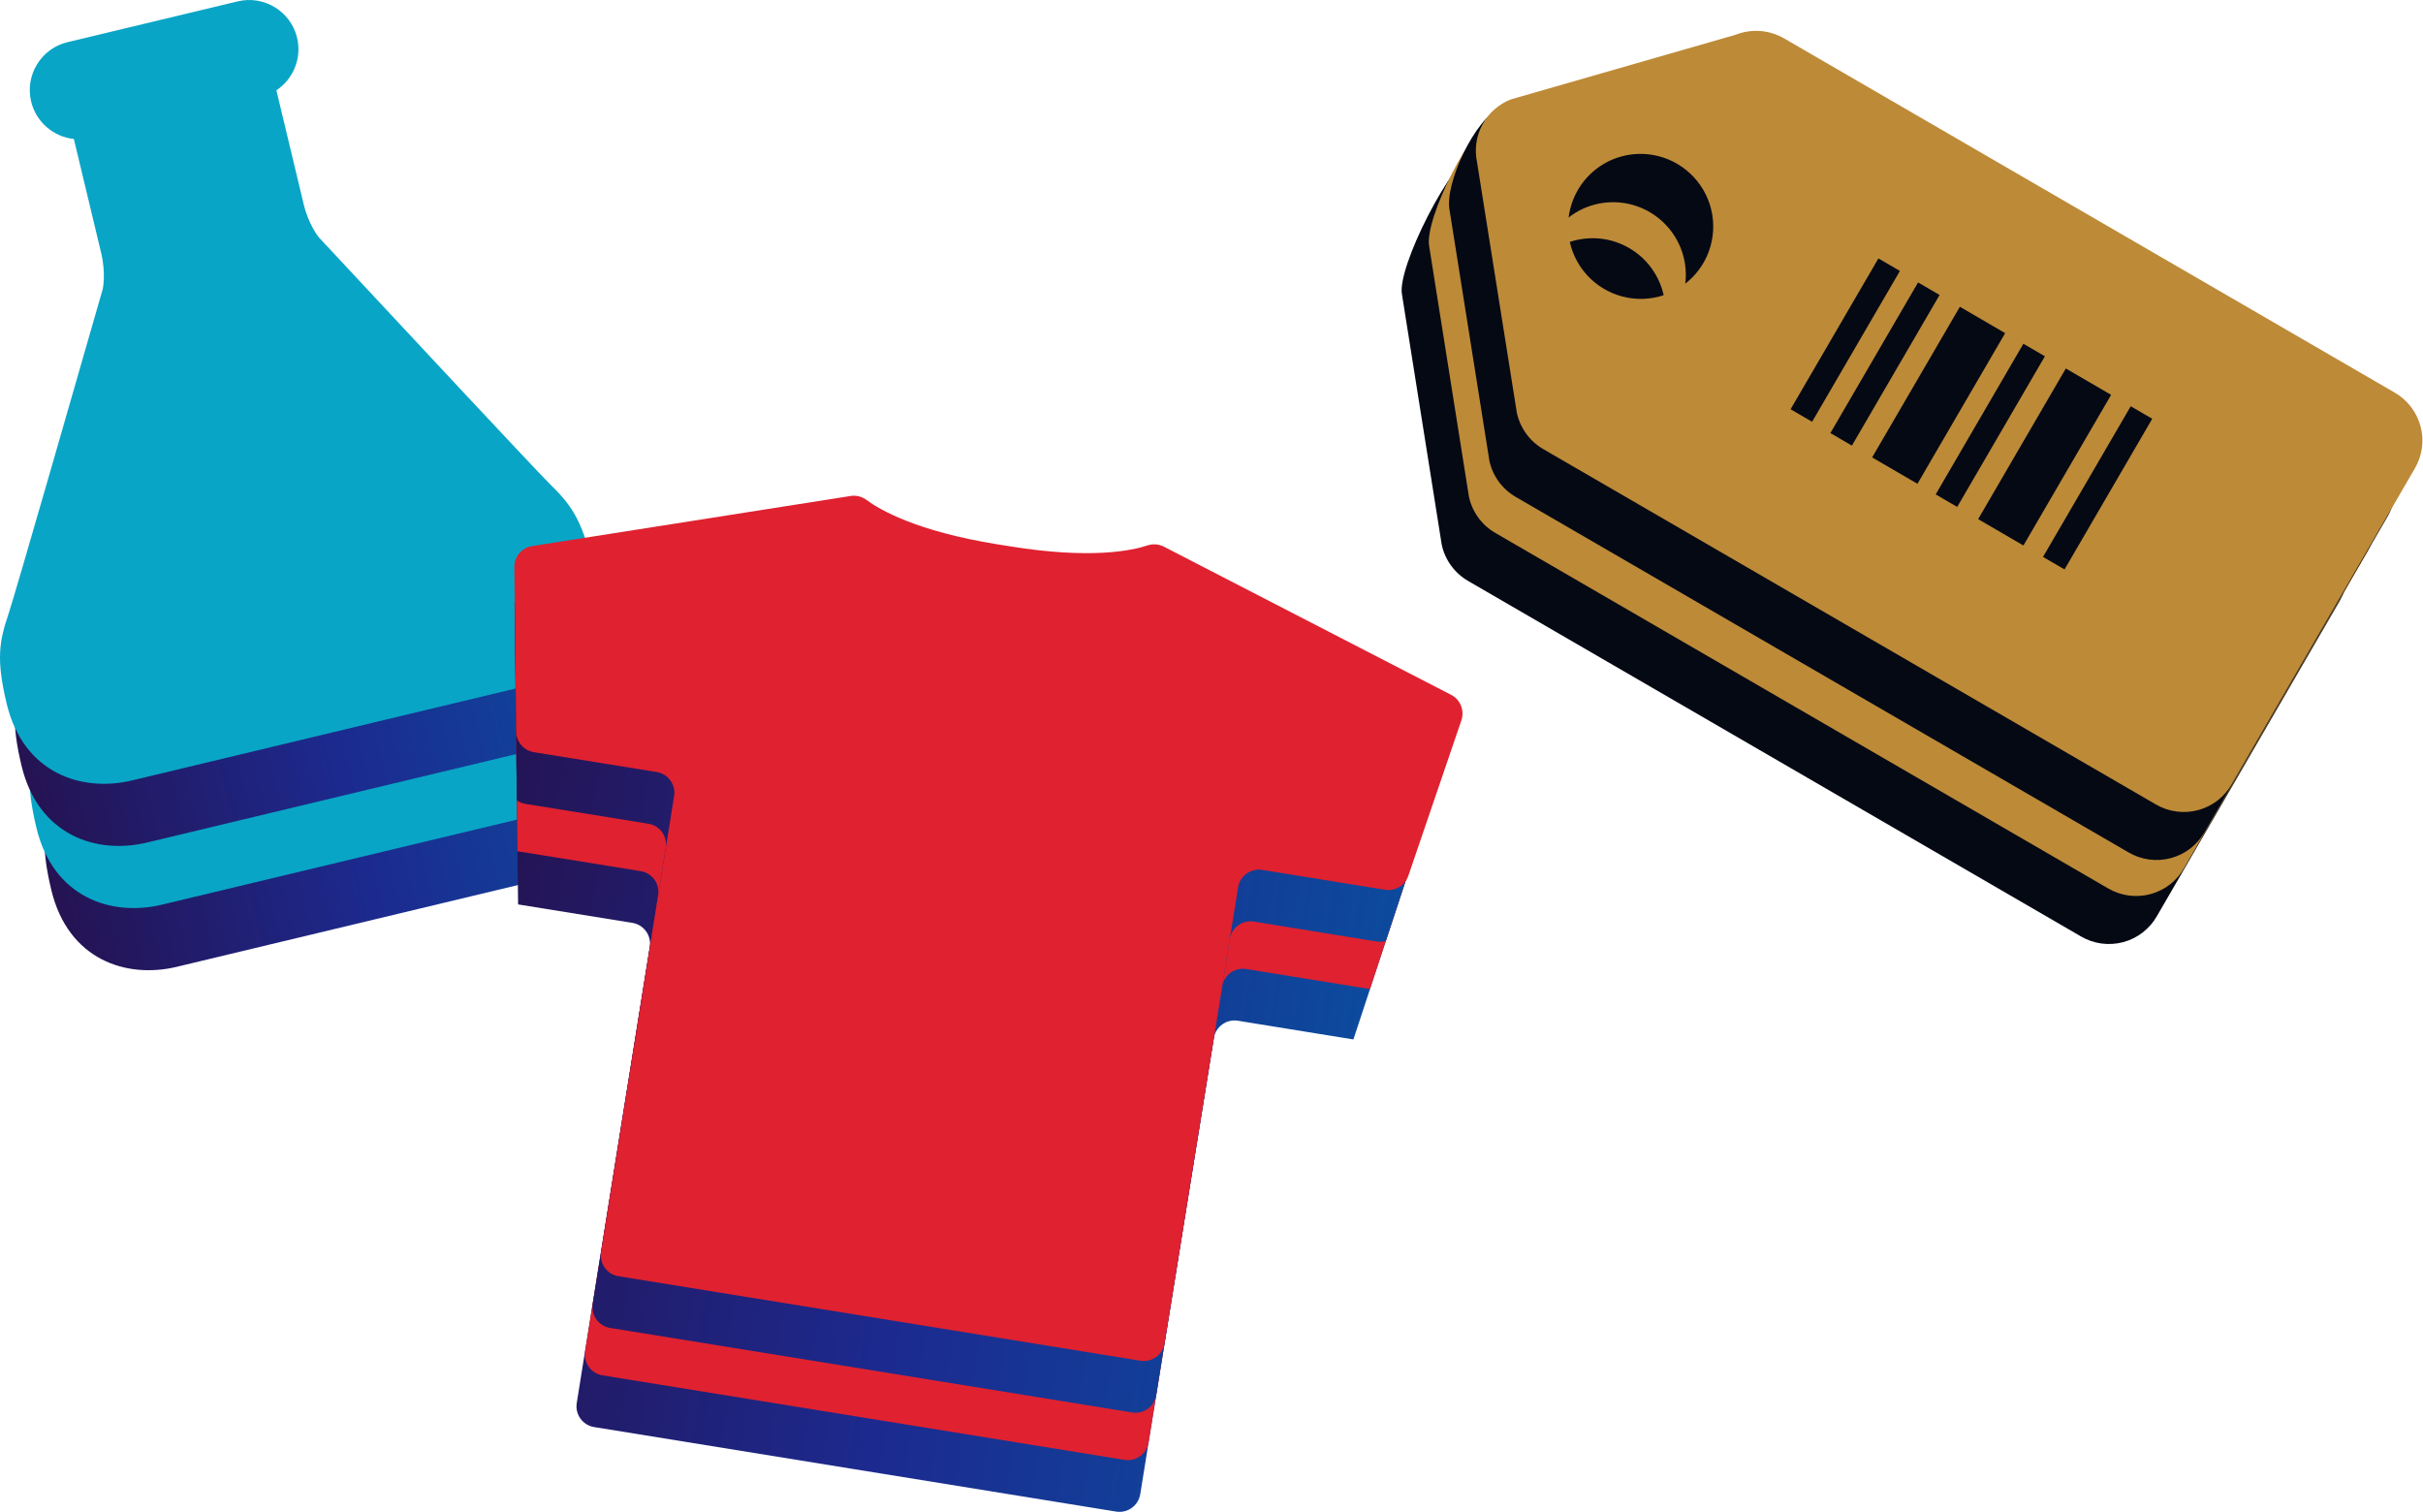
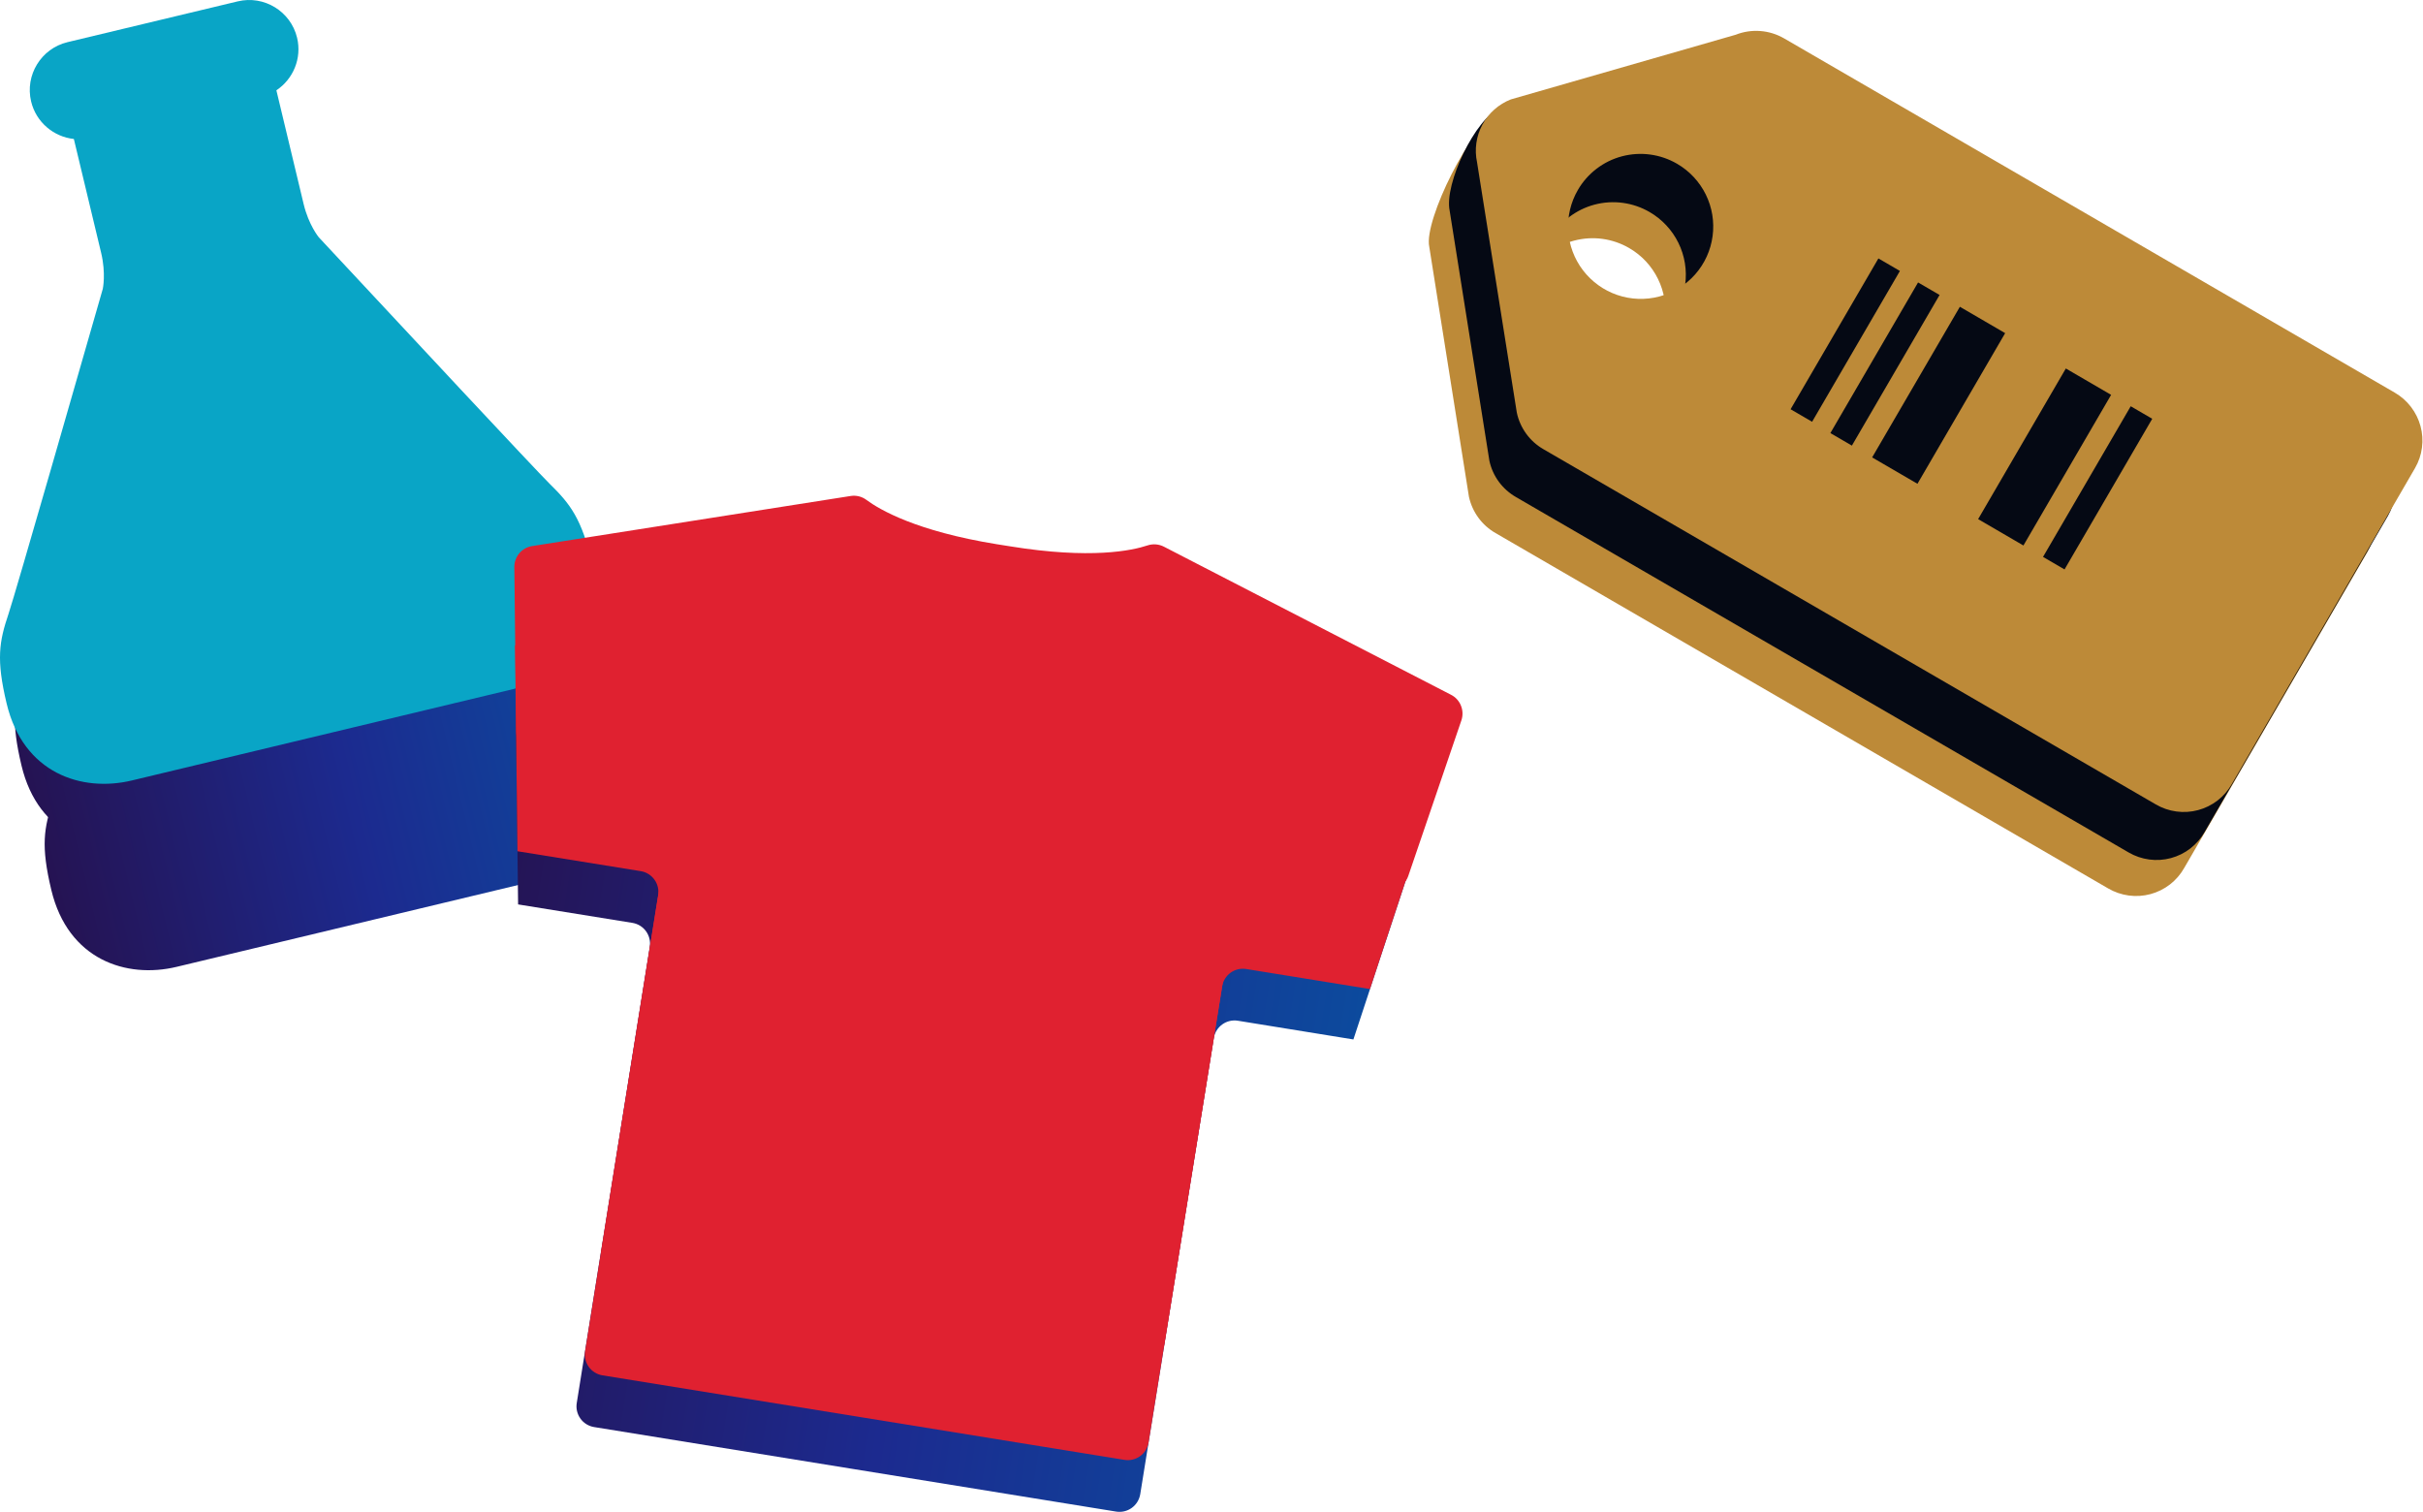
<svg xmlns="http://www.w3.org/2000/svg" width="100%" height="100%" viewBox="0 0 2642 1649" version="1.1" xml:space="preserve" style="fill-rule:evenodd;clip-rule:evenodd;stroke-linejoin:round;stroke-miterlimit:2;">
  <g>
-     <path d="M1528.73,321.295l43.333,272.759c1.792,8.254 5.292,16.045 10.334,22.862c5,6.817 11.375,12.508 18.708,16.704l667.917,387.409c6.875,4.037 14.5,6.666 22.416,7.737c7.917,1.067 15.959,0.558 23.709,-1.508c7.708,-2.063 14.916,-5.638 21.208,-10.517c6.333,-4.875 11.583,-10.958 15.542,-17.896l199.791,-344.521c3.959,-6.85 6.5,-14.416 7.542,-22.262c1,-7.846 0.458,-15.817 -1.583,-23.463c-2.084,-7.645 -5.625,-14.812 -10.459,-21.091c-4.833,-6.275 -10.875,-11.542 -17.75,-15.496l-665.791,-386.218c-7.917,-4.615 -16.792,-7.369 -25.917,-8.054c-9.125,-0.684 -18.292,0.718 -26.792,4.101l-200.541,-18.595c-27.75,10.994 -87.75,129.241 -81.667,158.049Zm218.042,1.525c13.541,7.859 24.458,19.546 31.375,33.588c6.916,14.041 9.5,29.808 7.458,45.3c-2.083,15.496 -8.708,30.021 -19.042,41.746c-10.333,11.72 -23.916,20.108 -39.041,24.104c-15.125,3.996 -31.084,3.421 -45.917,-1.654c-14.833,-5.075 -27.792,-14.425 -37.292,-26.863c-9.541,-12.433 -15.125,-27.404 -16.125,-43.008c-1,-15.604 2.625,-31.142 10.5,-44.654c5.209,-8.971 12.125,-16.825 20.375,-23.117c8.25,-6.292 17.667,-10.896 27.667,-13.55c10.042,-2.65 20.542,-3.3 30.833,-1.908c10.292,1.391 20.209,4.795 29.209,10.016Z" style="fill:#050914;fill-rule:nonzero;" />
    <path d="M1558.43,268.944l43.292,272.76c1.833,8.258 5.333,16.045 10.333,22.862c5,6.817 11.375,12.508 18.75,16.704l667.875,387.409c6.917,4.037 14.542,6.666 22.459,7.737c7.916,1.071 15.958,0.558 23.666,-1.504c7.709,-2.067 14.917,-5.642 21.25,-10.517c6.292,-4.879 11.584,-10.962 15.5,-17.9l199.792,-344.521c3.958,-6.85 6.542,-14.412 7.542,-22.258c1.041,-7.85 0.5,-15.821 -1.584,-23.467c-2.041,-7.645 -5.583,-14.812 -10.458,-21.087c-4.833,-6.279 -10.833,-11.546 -17.708,-15.5l-665.792,-386.217c-7.917,-4.614 -16.792,-7.369 -25.917,-8.054c-9.166,-0.684 -18.333,0.718 -26.833,4.102l-207.958,-5.509c-27.709,10.995 -80.334,116.154 -74.209,144.96Zm218,1.528c13.584,7.856 24.5,19.544 31.375,33.586c6.917,14.041 9.5,29.808 7.459,45.304c-2.042,15.492 -8.667,30.021 -19,41.742c-10.334,11.72 -23.917,20.108 -39.042,24.108c-15.125,3.996 -31.125,3.417 -45.958,-1.658c-14.792,-5.075 -27.792,-14.421 -37.292,-26.859c-9.5,-12.437 -15.125,-27.404 -16.125,-43.008c-1,-15.604 2.667,-31.146 10.5,-44.654c5.208,-8.975 12.125,-16.829 20.375,-23.121c8.25,-6.291 17.667,-10.895 27.708,-13.547c10.042,-2.652 20.5,-3.301 30.792,-1.911c10.292,1.392 20.25,4.795 29.208,10.018Z" style="fill:#bd8a38;fill-rule:nonzero;" />
    <path d="M1580.68,229.683l43.334,272.758c1.791,8.258 5.291,16.046 10.291,22.863c5.042,6.816 11.417,12.508 18.75,16.704l667.875,387.408c6.917,4.038 14.542,6.667 22.459,7.738c7.916,1.07 15.958,0.558 23.666,-1.505c7.709,-2.066 14.959,-5.637 21.25,-10.516c6.334,-4.879 11.584,-10.963 15.542,-17.896l199.792,-344.525c3.958,-6.85 6.5,-14.413 7.541,-22.258c1,-7.846 0.459,-15.821 -1.583,-23.467c-2.083,-7.646 -5.625,-14.808 -10.458,-21.088c-4.834,-6.279 -10.875,-11.545 -17.75,-15.5l-665.792,-386.216c-7.917,-4.614 -16.792,-7.369 -25.917,-8.053c-9.125,-0.685 -18.291,0.717 -26.791,4.101l-226.542,27.209c-27.708,10.995 -61.792,83.436 -55.667,112.243Zm218.042,1.527c13.542,7.856 24.458,19.545 31.375,33.587c6.917,14.042 9.5,29.807 7.417,45.302c-2.042,15.492 -8.667,30.021 -19,41.742c-10.334,11.721 -23.917,20.113 -39.042,24.108c-15.125,3.996 -31.125,3.421 -45.917,-1.658c-14.833,-5.075 -27.791,-14.421 -37.333,-26.858c-9.5,-12.438 -15.125,-27.404 -16.083,-43.009c-1,-15.605 2.625,-31.145 10.5,-44.655c5.166,-8.971 12.125,-16.827 20.375,-23.119c8.25,-6.291 17.625,-10.894 27.666,-13.547c10.042,-2.652 20.5,-3.302 30.834,-1.91c10.291,1.391 20.208,4.795 29.208,10.017Z" style="fill:#050914;fill-rule:nonzero;" />
    <path d="M1610.56,177.006l43.334,272.76c1.708,8.3 5.208,16.142 10.166,23.017c4.959,6.875 11.334,12.625 18.667,16.879l667.917,387.408c6.875,4.038 14.541,6.667 22.458,7.734c7.917,1.07 15.958,0.558 23.667,-1.505c7.708,-2.062 14.916,-5.637 21.25,-10.516c6.291,-4.875 11.583,-10.959 15.5,-17.896l199.791,-344.521c3.959,-6.85 6.542,-14.417 7.542,-22.262c1.042,-7.846 0.5,-15.821 -1.583,-23.463c-2.042,-7.646 -5.625,-14.812 -10.459,-21.092c-4.833,-6.279 -10.833,-11.545 -17.708,-15.5l-665.792,-386.215c-7.958,-4.588 -16.791,-7.327 -25.958,-8.011c-9.125,-0.685 -18.292,0.703 -26.792,4.059l-245.166,70.505c-13.292,5.206 -24.292,14.963 -31.042,27.531c-6.75,12.568 -8.792,27.13 -5.792,41.088Zm218.042,1.528c13.542,7.856 24.458,19.545 31.375,33.587c6.917,14.043 9.5,29.808 7.417,45.302c-2.042,15.494 -8.667,30.021 -19,41.743c-10.334,11.721 -23.917,20.108 -39.042,24.104c-15.125,4 -31.125,3.421 -45.917,-1.654c-14.833,-5.075 -27.791,-14.425 -37.333,-26.858c-9.5,-12.439 -15.125,-27.406 -16.125,-43.01c-1,-15.604 2.667,-31.145 10.542,-44.655c5.166,-8.972 12.125,-16.827 20.375,-23.119c8.208,-6.291 17.625,-10.895 27.666,-13.547c10.042,-2.652 20.5,-3.301 30.834,-1.911c10.291,1.392 20.208,4.796 29.208,10.018Z" style="fill:#bd8a38;fill-rule:nonzero;" />
    <g>
      <path d="M2227.68,607.22l95.625,-164.258l23.459,13.658l-95.625,164.259l-23.459,-13.659Z" style="fill:#050914;" />
      <path d="M2156.93,566.029l95.625,-164.255l49.375,28.755l-95.625,164.254l-49.375,-28.754Z" style="fill:#050914;" />
      <path d="M2041.35,498.741l95.667,-164.254l49.375,28.754l-95.625,164.254l-49.417,-28.754Z" style="fill:#050914;" />
-       <path d="M2110.64,539.07l95.625,-164.254l23.458,13.658l-95.625,164.255l-23.458,-13.659Z" style="fill:#050914;" />
      <path d="M1995.81,472.216l95.625,-164.254l23.459,13.658l-95.625,164.254l-23.459,-13.658Z" style="fill:#050914;" />
      <path d="M1952.43,446.22l95.75,-164.44l23.459,13.657l-95.75,164.442l-23.459,-13.659Z" style="fill:#050914;" />
    </g>
    <animateTransform attributeName="transform" values="0 0;-120 30;0 0" dur="7s" repeatCount="indefinite" calcMode="spline" keySplines="0.4 0 0.2 1; 0.4 0 0.2 1" />
  </g>
  <g>
    <path d="M156.076,466.783l2.896,12.096c5.45,22.737 1.812,39.308 1.812,39.308c-0.112,0.4 -1.296,4.512 -3.321,11.575l-0.041,0.15c-16.896,58.875 -91.75,319.779 -99.404,342.617c-10.192,30.162 -13.621,49.629 -2.059,97.883c18.234,76.1 81.854,96.917 136.604,83.796l417.83,-100.117l0.166,-0.287c54.792,-13.117 102.042,-60.509 83.834,-136.609c-11.584,-48.254 -23.459,-64.054 -46.209,-86.321c-15.458,-15.208 -167.266,-178.112 -227.462,-242.716c-14.759,-15.842 -24.013,-25.771 -24.396,-26.163c-0,0 -11.038,-13.3 -16.542,-36.271l-2.841,-11.862l-220.867,52.921Z" style="fill:url(#_Linear1);" />
-     <path d="M138.663,470.954c-20.754,72.333 -89.558,311.983 -96.879,333.825c-10.191,30.162 -13.621,49.629 -2.058,97.883c18.233,76.1 81.854,96.917 136.604,83.796l417.838,-100.117l0.179,-0.287c54.754,-13.117 102.046,-60.509 83.796,-136.605c-11.584,-48.258 -23.459,-64.058 -46.209,-86.325c-15.458,-15.208 -167.237,-178.1 -227.437,-242.708l-0.038,-0.037c-3.691,-3.963 -7.037,-7.555 -9.983,-10.717l-255.813,61.292Z" style="fill:#09a5c6;" />
    <path d="M100.334,480.141c-28.491,99.092 -69.246,240.358 -74.783,256.888c-10.192,30.162 -13.621,49.629 -2.058,97.883c18.233,76.1 81.854,96.917 136.604,83.8l417.837,-100.121l0.179,-0.287c54.738,-13.117 102.03,-60.509 83.78,-136.605c-11.542,-48.258 -23.417,-64.058 -46.167,-86.325c-12.417,-12.208 -112.696,-119.595 -182.908,-194.9l-332.484,79.667Z" style="fill:url(#_Linear2);" />
    <path d="M33.943,110.662c5.433,22.672 24.625,38.542 46.595,40.877l29.734,124.092c5.446,22.735 1.812,39.306 1.812,39.306c-0.116,0.4 -1.296,4.517 -3.325,11.579l-0.041,0.146l-0,0.008c-16.9,58.896 -91.75,319.775 -99.405,342.609c-10.187,30.162 -13.62,49.629 -2.058,97.887c18.233,76.096 81.854,96.913 136.608,83.796l417.838,-100.121l0.175,-0.287c54.767,-13.117 102.017,-60.509 83.808,-136.605c-11.583,-48.258 -23.458,-64.054 -46.208,-86.325c-15.463,-15.208 -167.254,-178.108 -227.454,-242.711l-0.004,-0.007l-0.038,-0.042c-14.737,-15.815 -23.975,-25.727 -24.358,-26.118c-0,0 -11.038,-13.301 -16.538,-36.269l-29.721,-124.027c18.255,-12.11 27.975,-34.778 22.584,-57.275c-6.892,-28.769 -35.938,-46.586 -64.709,-39.693l-185.6,44.472c-28.77,6.893 -46.587,35.94 -39.695,64.708Z" style="fill:#09a5c6;" />
    <animateTransform attributeName="transform" values="0 0;50 60;0 0" dur="6s" repeatCount="indefinite" calcMode="spline" keySplines="0.4 0 0.2 1; 0.4 0 0.2 1" />
  </g>
  <g>
    <path d="M1546.81,917.474l-304.166,-156.895c-5.459,-2.834 -11.834,-3.375 -17.709,-1.5c-17.083,5.758 -62.25,15.333 -150,1.091l-14.625,-2.321c-87.833,-14.229 -127.666,-37.616 -142.166,-48.366c-2.459,-1.821 -5.25,-3.134 -8.209,-3.854c-2.958,-0.717 -6.041,-0.834 -9.083,-0.334l-338.617,53.254l2.692,227.575l124.8,20.155c5.958,1.004 11.292,4.333 14.792,9.258c3.5,4.925 4.958,11.042 3.958,17.012l-79.583,497.142c-1,5.971 0.458,12.092 3.958,17.013c3.5,4.925 8.833,8.254 14.792,9.258l284.708,46.087l284.625,46.1c5.958,0.984 12.083,-0.441 17,-3.962c4.917,-3.521 8.25,-8.85 9.292,-14.825l80.25,-497.613c1.041,-5.979 4.375,-11.308 9.291,-14.829c4.917,-3.516 11,-4.941 17,-3.962l125.917,20.4l71.083,-215.884Z" style="fill:url(#_Linear3);" />
    <path d="M1564.02,865.262l-312.25,-161.071c-5.5,-2.837 -11.875,-3.379 -17.75,-1.504c-17.042,5.758 -62.25,15.333 -150,1.096l-14.625,-2.325c-87.834,-14.229 -127.667,-37.617 -142.125,-48.363c-2.459,-1.825 -5.292,-3.133 -8.25,-3.854c-2.959,-0.721 -6.042,-0.833 -9.084,-0.337l-347.371,54.633c-0.329,0.054 -0.658,0.117 -0.983,0.183l2.654,224.429c0.138,0.025 0.275,0.05 0.413,0.071l134.204,21.671c5.917,1.004 11.25,4.333 14.75,9.254c3.542,4.925 4.958,11.042 4,17.013l-79.625,497.141c-0.958,5.975 0.458,12.092 3.958,17.017c3.542,4.921 8.834,8.25 14.792,9.254l284.708,46.092l284.625,46.1c6,0.979 12.084,-0.446 17,-3.963c4.959,-3.52 8.25,-8.85 9.292,-14.829l80.292,-497.612c1,-5.975 4.333,-11.304 9.25,-14.825c4.916,-3.521 11.041,-4.946 17,-3.963l133.958,21.7c0.333,0.05 0.625,0.096 0.958,0.138l70.209,-213.146Z" style="fill:#e02130;" />
-     <path d="M1579.35,818.658c-1.833,-1.95 -4,-3.579 -6.417,-4.792l-312.833,-161.367c-5.5,-2.837 -11.875,-3.375 -17.75,-1.5c-17.042,5.755 -62.25,15.334 -150,1.092l-14.625,-2.321c-87.833,-14.233 -127.625,-37.621 -142.125,-48.366c-2.458,-1.825 -5.25,-3.134 -8.25,-3.855c-2.958,-0.72 -6.042,-0.833 -9.042,-0.337l-347.404,54.633c-3.608,0.596 -6.992,2.042 -9.887,4.188l2.562,216.658c2.792,1.954 6.004,3.275 9.408,3.838l134.196,21.67c5.959,1.005 11.25,4.334 14.792,9.255c3.5,4.925 4.917,11.041 3.958,17.016l-79.625,497.142c-0.958,5.971 0.459,12.087 3.959,17.012c3.541,4.921 8.833,8.25 14.791,9.255l284.709,46.091l284.666,46.1c5.959,0.979 12.084,-0.441 17,-3.962c4.917,-3.521 8.25,-8.85 9.25,-14.825l80.292,-497.617c1,-5.975 4.333,-11.304 9.25,-14.825c4.917,-3.521 11.042,-4.946 17,-3.962l133.958,21.7c3.334,0.545 6.709,0.345 9.875,-0.55l68.292,-207.371Z" style="fill:url(#_Linear4);" />
    <path d="M1101.48,595.699c87.75,14.242 132.917,4.667 150,-1.091c5.875,-1.875 12.25,-1.334 17.708,1.5l312.834,161.366c4.958,2.475 8.833,6.655 10.916,11.771c2.125,5.117 2.334,10.821 0.584,16.071l-57.917,169.679c-1.75,5.121 -5.25,9.459 -9.875,12.242c-4.625,2.783 -10.083,3.829 -15.417,2.95l-133.958,-21.7c-6,-0.979 -12.083,0.446 -17,3.962c-4.958,3.521 -8.292,8.85 -9.292,14.825l-80.291,497.617c-1,5.975 -4.334,11.304 -9.25,14.825c-4.917,3.521 -11.042,4.946 -17,3.963l-284.625,-46.1l-284.709,-46.088c-5.958,-1.004 -11.291,-4.333 -14.791,-9.258c-3.5,-4.921 -4.959,-11.042 -3.959,-17.013l79.584,-497.141c1,-5.971 -0.459,-12.088 -3.959,-17.013c-3.5,-4.925 -8.833,-8.254 -14.791,-9.258l-134.175,-21.667c-5.313,-0.879 -10.15,-3.604 -13.667,-7.692c-3.513,-4.087 -5.488,-9.283 -5.571,-14.679l-2.017,-179.446c-0.054,-5.479 1.846,-10.795 5.363,-14.991c3.512,-4.192 8.412,-6.988 13.804,-7.875l347.388,-54.634c3,-0.5 6.083,-0.383 9.083,0.334c2.958,0.721 5.75,2.033 8.208,3.854c14.5,10.75 54.334,34.137 142.167,48.367l14.625,2.32Z" style="fill:#e02130;fill-rule:nonzero;" />
    <animateTransform attributeName="transform" values="0 0;5 -80;0 0" dur="5s" repeatCount="indefinite" calcMode="spline" keySplines="0.4 0 0.2 1; 0.4 0 0.2 1" />
  </g>
  <defs>
    <linearGradient id="_Linear1" x1="0" y1="0" x2="1" y2="0" gradientUnits="userSpaceOnUse" gradientTransform="matrix(638.492,-152.983,152.983,638.492,14.818,798.716)">
      <stop offset="0" style="stop-color:#251353;stop-opacity:1" />
      <stop offset="0.52" style="stop-color:#1c2a8f;stop-opacity:1" />
      <stop offset="1" style="stop-color:#0b4c9e;stop-opacity:1" />
    </linearGradient>
    <linearGradient id="_Linear2" x1="0" y1="0" x2="1" y2="0" gradientUnits="userSpaceOnUse" gradientTransform="matrix(638.475,-152.983,152.983,638.475,-1.416,730.966)">
      <stop offset="0" style="stop-color:#251353;stop-opacity:1" />
      <stop offset="0.52" style="stop-color:#1c2a8f;stop-opacity:1" />
      <stop offset="1" style="stop-color:#0b4c9e;stop-opacity:1" />
    </linearGradient>
    <linearGradient id="_Linear3" x1="0" y1="0" x2="1" y2="0" gradientUnits="userSpaceOnUse" gradientTransform="matrix(984.6,158.879,-158.879,984.6,509.168,1087.41)">
      <stop offset="0" style="stop-color:#251353;stop-opacity:1" />
      <stop offset="0.52" style="stop-color:#1c2a8f;stop-opacity:1" />
      <stop offset="1" style="stop-color:#0b4c9e;stop-opacity:1" />
    </linearGradient>
    <linearGradient id="_Linear4" x1="0" y1="0" x2="1" y2="0" gradientUnits="userSpaceOnUse" gradientTransform="matrix(1018.05,164.279,-164.279,1018.05,509.297,976.541)">
      <stop offset="0" style="stop-color:#251353;stop-opacity:1" />
      <stop offset="0.52" style="stop-color:#1c2a8f;stop-opacity:1" />
      <stop offset="1" style="stop-color:#0b4c9e;stop-opacity:1" />
    </linearGradient>
  </defs>
</svg>